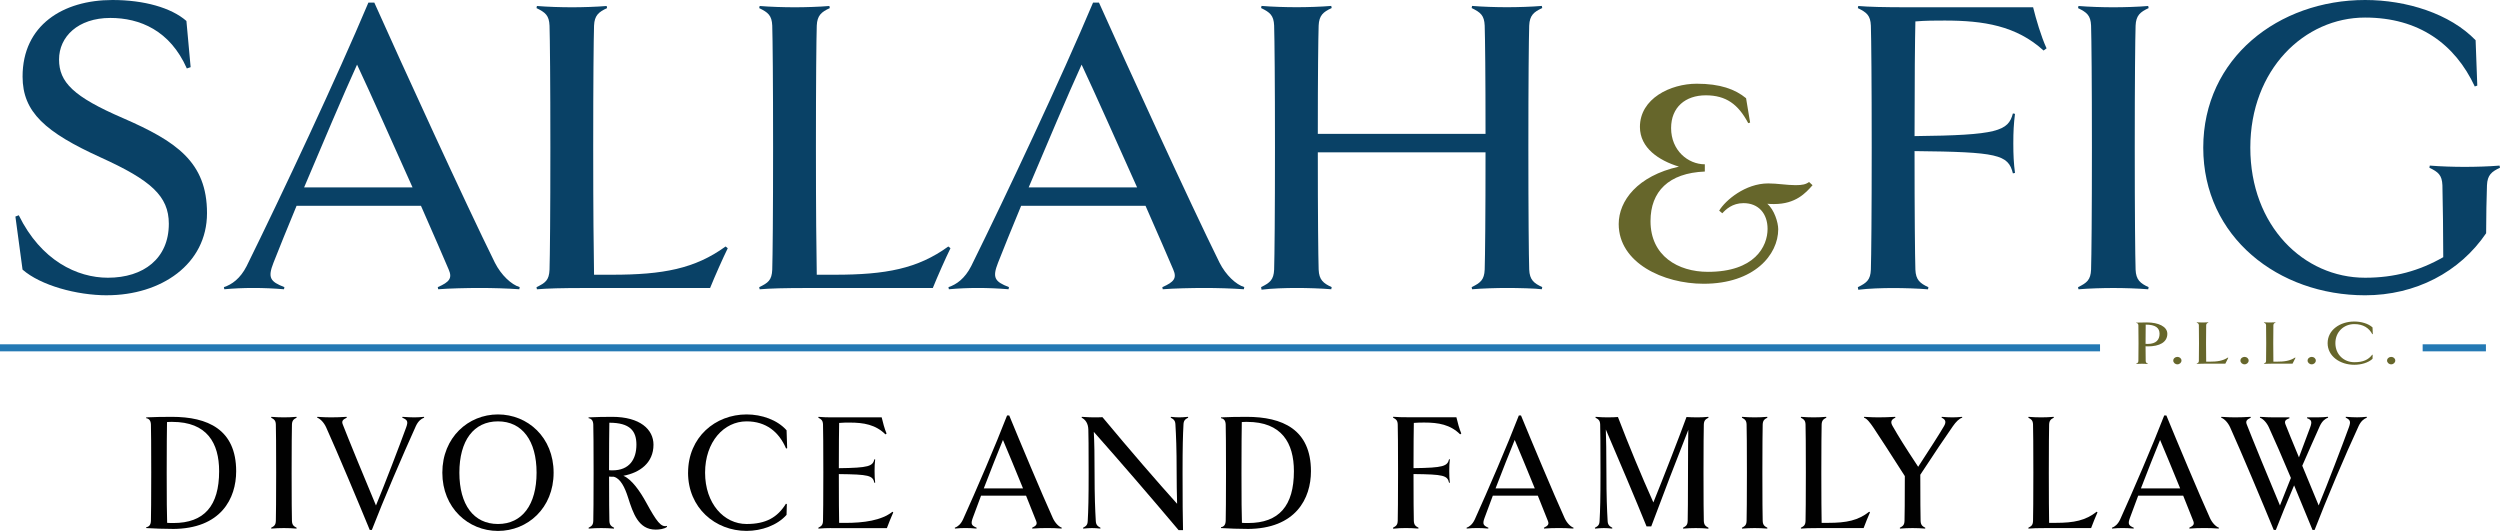
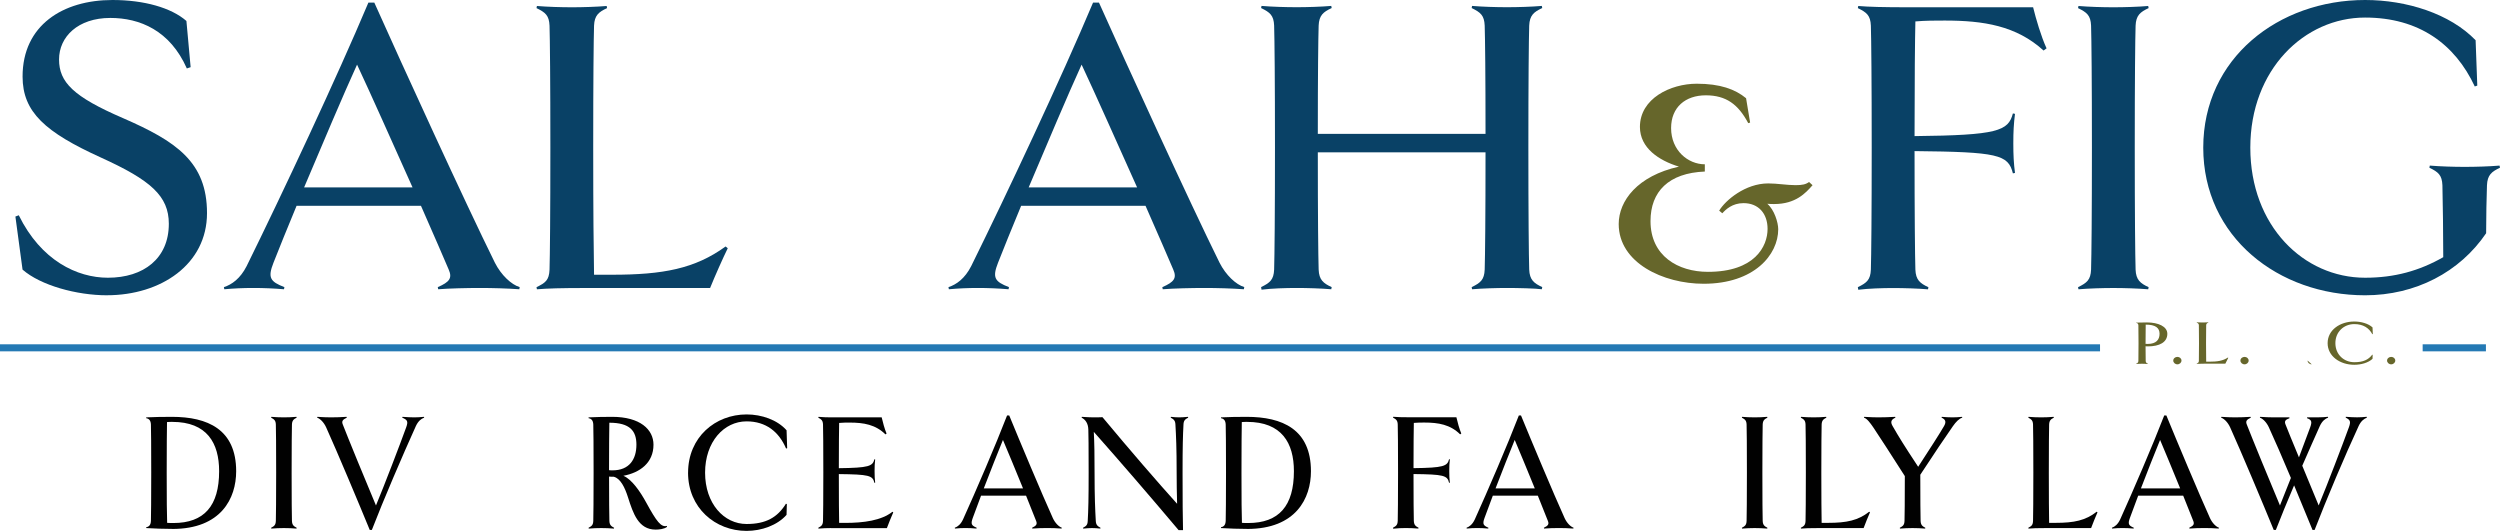
<svg xmlns="http://www.w3.org/2000/svg" id="Layer_2" viewBox="0 0 717.61 152.4">
  <defs>
    <style>.cls-1{fill:#010101;}.cls-2{fill:#66662b;}.cls-3{fill:#094166;}.cls-4{fill:none;stroke:#2479b4;stroke-miterlimit:10;stroke-width:2.02px;}</style>
  </defs>
  <g id="Layer_1-2">
    <g>
      <g>
        <path class="cls-3" d="M30.72,84.76c-8.69,0-19.06-2.83-24.25-7.37l-2.05-15.23,.97-.37c6.39,13.02,16.77,17.93,25.58,17.93,10.26,0,17.49-5.53,17.49-15.48,0-7.99-5.19-12.53-19.54-19.04-15.93-7.25-22.44-13.02-22.44-23.21C6.47,7.25,18.05,0,32.28,0c9.05,0,16.89,2.21,21.23,6.02l1.21,13.26-1.09,.37c-4.83-10.93-13.51-14.5-21.96-14.5-9.29,0-14.72,5.4-14.72,11.92s4.1,10.69,18.34,16.83c15.2,6.63,24.13,12.53,24.13,27.27s-13.27,23.58-28.71,23.58Z" />
        <path class="cls-3" d="M149.18,82.42l-.12,.61c-3.5-.25-7.72-.37-11.34-.37s-8.81,.12-11.94,.37l-.12-.61c3.38-1.47,4.22-2.58,3.14-5.04-1.21-2.83-4.22-9.83-7.96-18.3h-35.71c-2.77,6.63-5.07,12.41-6.63,16.34-1.69,4.3-.97,5.41,3.14,7l-.12,.61c-3.02-.25-5.91-.37-8.81-.37s-5.55,.12-8.32,.37l-.12-.61c2.29-.74,4.71-2.46,6.52-6.02C81.02,55.64,96.7,22.23,105.75,.74h1.69c7.96,17.81,26.06,57.36,34.62,74.68,1.81,3.56,4.71,6.27,7.12,7Zm-30.76-28.62c-5.67-12.65-12.06-27.02-15.93-35.25-3.98,8.72-9.89,22.72-15.2,35.25h31.13Z" />
        <path class="cls-3" d="M208.9,71.25c-1.33,2.7-3.74,8.11-5.07,11.42h-35.47c-7.36,0-11.22,.12-14.24,.37l-.12-.61c2.53-1.23,3.62-1.97,3.74-5.04,.12-3.93,.24-15.97,.24-35.01s-.12-31.08-.24-35.01c-.12-2.95-1.21-3.81-3.74-5.04l.12-.61c3.02,.25,6.88,.37,10.13,.37,2.89,0,7-.12,9.89-.37l.12,.61c-2.41,1.11-3.62,2.09-3.74,5.04-.12,3.93-.24,15.85-.24,35.01s.12,28.5,.24,36.48h5.19c14.6,0,23.77-1.72,32.57-8.11l.6,.49Z" />
-         <path class="cls-3" d="M272.83,71.25c-1.33,2.7-3.74,8.11-5.07,11.42h-35.47c-7.36,0-11.22,.12-14.24,.37l-.12-.61c2.53-1.23,3.62-1.97,3.74-5.04,.12-3.93,.24-15.97,.24-35.01s-.12-31.08-.24-35.01c-.12-2.95-1.21-3.81-3.74-5.04l.12-.61c3.02,.25,6.88,.37,10.13,.37,2.89,0,7-.12,9.89-.37l.12,.61c-2.41,1.11-3.62,2.09-3.74,5.04-.12,3.93-.24,15.85-.24,35.01s.12,28.5,.24,36.48h5.19c14.6,0,23.77-1.72,32.57-8.11l.6,.49Z" />
        <path class="cls-3" d="M357.16,82.42l-.12,.61c-3.5-.25-7.72-.37-11.34-.37s-8.81,.12-11.94,.37l-.12-.61c3.38-1.47,4.22-2.58,3.14-5.04-1.21-2.83-4.22-9.83-7.96-18.3h-35.71c-2.77,6.63-5.07,12.41-6.63,16.34-1.69,4.3-.97,5.41,3.14,7l-.12,.61c-3.02-.25-5.91-.37-8.81-.37s-5.55,.12-8.32,.37l-.12-.61c2.29-.74,4.71-2.46,6.52-6.02,10.26-20.76,25.94-54.17,34.99-75.66h1.69c7.96,17.81,26.06,57.36,34.62,74.68,1.81,3.56,4.7,6.27,7.12,7Zm-30.76-28.62c-5.67-12.65-12.06-27.02-15.93-35.25-3.98,8.72-9.89,22.72-15.2,35.25h31.13Z" />
        <path class="cls-3" d="M442.69,82.42l-.12,.61c-1.69-.25-7-.37-10.01-.37s-7,.12-10.01,.37l-.12-.61c2.53-1.23,3.62-2.09,3.74-5.04,.12-3.81,.24-15.36,.24-33.66h-48.14c0,18.3,.12,29.85,.24,33.66,.12,2.95,1.33,3.93,3.74,5.04l-.12,.61c-2.9-.25-7-.37-9.89-.37-3.26,0-7.12,.12-10.13,.49l-.12-.74c2.53-1.23,3.62-2.09,3.74-5.04,.12-3.93,.24-15.97,.24-35.01s-.12-31.08-.24-35.01c-.12-2.95-1.21-3.81-3.74-5.04l.12-.61c3.02,.25,6.88,.37,10.13,.37,2.89,0,7-.12,9.89-.37l.12,.61c-2.41,1.11-3.62,2.09-3.74,5.04-.12,3.69-.24,14.25-.24,31.08h48.14c0-16.83-.12-27.39-.24-31.08-.12-2.95-1.21-3.81-3.74-5.04l.12-.61c3.02,.25,6.88,.37,10.01,.37s7.12-.12,10.01-.37l.12,.61c-2.41,1.11-3.62,2.09-3.74,5.04-.12,3.93-.24,15.85-.24,35.01s.12,31.08,.24,35.01c.12,2.95,1.33,3.93,3.74,5.04Z" />
        <path class="cls-2" d="M520.28,53.16c-1.97,2.25-4.84,5.41-11.02,5.41-.63,0-1.26,0-1.97-.08,1.97,1.66,3.14,5.33,3.14,7.32,0,7.32-6.9,15.64-21.42,15.64-11.56,0-24.37-5.99-24.37-17.14,0-6.66,5.38-13.82,17.29-16.48-5.73-1.75-11.2-5.33-11.2-11.4,0-8.16,8.78-12.4,16.31-12.4,6.72,0,11.02,1.58,14.16,4.16l1.16,6.99-.54,.17c-2.87-5.41-6.36-7.99-12.19-7.99s-9.95,3.41-9.95,9.4c0,6.41,4.84,10.4,9.68,10.4v2.08c-10.39,.42-15.59,5.74-15.59,14.23,0,9.99,7.89,14.56,16.49,14.56,13.44,0,17.11-7.32,17.11-12.32,0-4.41-2.6-7.4-6.9-7.4-3.23,0-5.11,1.83-6.09,2.91l-.9-.75c1.79-3,7.53-7.82,14.07-7.82,2.6,0,5.38,.5,7.88,.5,1.97,0,2.96-.25,3.85-.91l.99,.91Z" />
        <path class="cls-3" d="M586.59,14.5c-7.84-7.13-17.25-8.6-28.35-8.6-2.65,0-5.55,0-8.44,.25-.12,4.91-.24,17.08-.24,32.92,23.89-.25,26.9-1.47,28.23-6.51l.6,.12c-.36,2.95-.48,5.04-.48,8.48s.12,5.65,.48,8.48l-.6,.12c-1.33-5.41-4.34-6.14-28.23-6.39,0,18.06,.12,30.09,.24,34.03,.12,2.95,1.33,3.93,3.74,5.04l-.12,.61c-2.9-.25-7-.37-10.01-.37s-7,.12-10.01,.49l-.12-.74c2.53-1.23,3.62-2.09,3.74-5.04,.12-3.93,.24-15.97,.24-35.01s-.12-31.08-.24-35.01c-.12-2.95-1.21-3.81-3.74-5.04l.12-.61c3.02,.25,6.88,.37,14.84,.37h35.35c.85,3.44,2.29,8.35,3.86,11.79l-.84,.61Z" />
        <path class="cls-3" d="M616.63,83.04c-2.9-.25-7-.37-10.01-.37s-7,.12-10.01,.37l-.12-.61c2.53-1.23,3.62-2.09,3.74-5.04,.12-3.93,.24-15.97,.24-35.01s-.12-31.08-.24-35.01c-.12-2.95-1.21-3.81-3.74-5.04l.12-.61c3.02,.25,6.88,.37,10.01,.37s7.12-.12,10.01-.37l.12,.61c-2.41,1.11-3.62,2.09-3.74,5.04-.12,3.93-.24,15.85-.24,35.01s.12,31.08,.24,35.01c.12,2.95,1.33,3.93,3.74,5.04l-.12,.61Z" />
        <path class="cls-3" d="M717.61,48.15c-2.41,1.11-3.62,2.09-3.74,5.04-.12,3.81-.24,8.84-.24,13.76-7.6,11.18-20.27,17.81-34.75,17.81-24.85,0-46.45-16.7-46.45-42.38S654.03,0,678.88,0c11.94,0,24.37,3.93,31.73,11.55l.48,13.02-.72,.25c-5.67-12.16-16.04-19.78-31.49-19.78-17.37,0-32.94,14.86-32.94,37.34s15.32,37.34,32.94,37.34c8.45,0,15.56-1.97,22.44-5.9,0-5.28-.12-16.83-.24-20.64-.12-2.95-1.21-3.81-3.74-5.04l.12-.61c3.02,.25,6.88,.37,10.01,.37s7.12-.12,10.01-.37l.12,.61Z" />
      </g>
      <g>
        <path class="cls-1" d="M49.47,151.82c-2.62,0-4.84-.1-7.5-.24v-.24c.83-.15,1.31-.68,1.35-1.84,.04-1.55,.09-6.3,.09-13.81s-.04-12.26-.09-13.81c-.04-1.16-.52-1.7-1.35-1.84v-.24c1.92-.1,4.84-.15,7.37-.15,10.25,0,18.45,3.59,18.45,15.61,0,7.75-4.28,16.57-18.32,16.57Zm0-30.72c-.48,0-.96,0-1.53,.05-.04,3.1-.09,6.35-.09,14.54,0,7.51,.04,12.26,.13,14.39,.61,.05,1.18,.05,1.79,.05,8.86,0,13.13-4.94,13.13-14.88,0-8.09-3.49-14.15-13.44-14.15Z" />
        <path class="cls-1" d="M85.11,151.73c-1.05-.1-2.53-.15-3.62-.15s-2.53,.05-3.62,.15l-.04-.24c.92-.48,1.31-.82,1.35-1.99,.04-1.55,.09-6.3,.09-13.81s-.04-12.26-.09-13.81c-.04-1.16-.44-1.5-1.35-1.99l.04-.24c1.09,.1,2.49,.15,3.62,.15s2.57-.05,3.62-.15l.04,.24c-.87,.44-1.31,.82-1.35,1.99-.04,1.55-.09,6.25-.09,13.81s.04,12.26,.09,13.81c.04,1.16,.48,1.55,1.35,1.99l-.04,.24Z" />
        <path class="cls-1" d="M121.75,119.89c-.83,.29-1.7,.97-2.36,2.37-3.71,8.19-9.38,21.37-12.65,29.85h-.61c-2.88-7.03-9.42-22.63-12.52-29.46-.65-1.41-1.7-2.47-2.57-2.76l.04-.24c1.27,.1,3.05,.15,3.93,.15s3.36-.05,4.49-.15l.04,.24c-1.22,.58-1.53,1.02-1.13,1.99,1.09,2.86,6.94,17.16,9.51,23.21,2.44-5.86,6.98-17.74,8.68-22.44,.61-1.7,.35-2.13-1.13-2.76l.04-.24c1.35,.1,2.57,.15,3.45,.15s1.61-.05,2.75-.15l.04,.24Z" />
-         <path class="cls-1" d="M142.94,152.4c-8.51,0-15.97-6.59-15.97-16.72s7.46-16.72,15.97-16.72,15.97,6.54,15.97,16.72-7.46,16.72-15.97,16.72Zm0-31.45c-6.98,0-11.08,5.53-11.08,14.73s4.1,14.73,11.08,14.73,11.08-5.57,11.08-14.73-4.1-14.73-11.08-14.73Z" />
        <path class="cls-1" d="M191.45,151.24c-.79,.63-2.27,.78-3.27,.78-4.93,0-6.46-4.7-7.9-9.21-.92-2.91-2.18-5.48-4.1-5.96-.48,0-.92,0-1.35-.05,0,6.4,.04,11.15,.09,12.7,.04,1.16,.48,1.55,1.35,1.99l-.04,.24c-1.05-.1-2.53-.15-3.66-.15s-2.49,.05-3.58,.15l-.04-.24c.92-.48,1.31-.82,1.35-1.99,.04-1.55,.09-6.3,.09-13.81s-.04-12.26-.09-13.81c-.04-1.16-.52-1.7-1.35-1.84v-.24c1.92-.1,4.71-.15,6.76-.15,8.03,0,11.87,3.63,11.87,8,0,5.23-3.93,8.04-8.64,8.92,2.4,1.02,4.8,4.46,6.59,7.75,2.97,5.43,4.23,7.08,5.89,6.64l.04,.29Zm-16.62-16.28c.39,.05,.7,.05,1,.05,4.8,0,6.85-3.15,6.85-7.37,0-3.93-1.83-6.3-7.77-6.3-.04,1.94-.09,8.04-.09,13.62Z" />
        <path class="cls-1" d="M197.51,135.68c0-10.18,7.81-16.72,16.8-16.72,4.32,0,8.81,1.55,11.47,4.55l.17,5.14-.31,.1c-2.05-4.8-5.76-7.8-11.34-7.8-6.5,0-11.91,5.86-11.91,14.73s5.41,14.73,11.91,14.73c5.58,0,8.86-1.89,11.3-5.82l.26,.1-.09,3.1c-2.66,3-7.15,4.6-11.47,4.6-8.99,0-16.8-6.59-16.8-16.72Z" />
        <path class="cls-1" d="M238.55,151.58c-1.13,0-2.53,.05-3.62,.15l-.04-.24c.92-.48,1.31-.82,1.35-1.99,.04-1.55,.09-6.3,.09-13.81s-.04-12.26-.09-13.81c-.04-1.16-.44-1.5-1.35-1.99l.04-.24c1.09,.1,2.49,.15,3.62,.15h14.53c.31,1.36,.83,3.3,1.4,4.65l-.31,.24c-2.84-2.81-6.24-3.39-10.25-3.39-.96,0-2.01,0-3.05,.1-.04,1.94-.09,6.64-.09,12.99,8.64-.1,9.73-.58,10.21-2.57l.22,.05c-.13,1.16-.17,1.99-.17,3.34s.04,2.23,.17,3.34l-.22,.05c-.48-2.13-1.57-2.42-10.21-2.52,0,6.74,.04,12.41,.09,14.01h1.74c5.32,0,10.38-.68,13.57-3.2l.22,.19c-.48,1.07-1.35,3.2-1.83,4.51h-16.01Z" />
        <path class="cls-1" d="M304.77,151.48l-.04,.24c-1.27-.1-2.79-.15-4.1-.15s-3.18,.05-4.32,.15l-.04-.24c1.22-.58,1.53-1.02,1.13-1.99-.44-1.11-1.53-3.88-2.88-7.22h-12.91c-1,2.62-1.83,4.89-2.4,6.45-.61,1.7-.35,2.13,1.13,2.76l-.04,.24c-1.09-.1-2.14-.15-3.18-.15s-2.01,.05-3.01,.15l-.04-.24c.83-.29,1.7-.97,2.36-2.38,3.71-8.19,9.38-21.37,12.65-29.85h.61c2.88,7.03,9.42,22.63,12.52,29.46,.65,1.41,1.7,2.47,2.57,2.76Zm-11.12-11.29c-2.05-4.99-4.36-10.66-5.76-13.91-1.44,3.44-3.58,8.97-5.5,13.91h11.25Z" />
        <path class="cls-1" d="M341.06,119.89c-.87,.44-1.31,.82-1.35,1.99-.17,3.15-.26,6.25-.26,13.81s.04,13.33,.13,16.48h-1.27c-8.42-9.98-16.36-19.19-24.34-28.21,.17,3.2,.22,6.83,.22,11.73,0,7.03,.17,10.66,.35,13.81,.04,1.16,.52,1.55,1.35,1.99l-.04,.24c-.83-.1-1.7-.15-2.4-.15-.65,0-1.48,.05-2.53,.15l-.04-.24c.92-.48,1.31-.82,1.35-1.99,.17-3.15,.26-6.3,.26-13.81s-.04-11.05-.09-12.36c-.04-1.75-.79-2.86-1.92-3.44l.04-.24c1.48,.1,2.62,.15,3.32,.15,.87,0,1.75,0,2.62-.05,8.2,9.84,15.79,18.61,21.42,24.86-.09-2.71-.13-6.54-.13-8.92,0-7.03-.17-10.66-.35-13.81-.04-1.16-.52-1.55-1.35-1.99l.04-.24c.83,.1,1.7,.15,2.4,.15,.65,0,1.48-.05,2.53-.15l.04,.24Z" />
        <path class="cls-1" d="M357.98,151.82c-2.62,0-4.84-.1-7.5-.24v-.24c.83-.15,1.31-.68,1.35-1.84,.04-1.55,.09-6.3,.09-13.81s-.04-12.26-.09-13.81c-.04-1.16-.52-1.7-1.35-1.84v-.24c1.92-.1,4.84-.15,7.37-.15,10.25,0,18.45,3.59,18.45,15.61,0,7.75-4.28,16.57-18.32,16.57Zm0-30.72c-.48,0-.96,0-1.53,.05-.04,3.1-.09,6.35-.09,14.54,0,7.51,.04,12.26,.13,14.39,.61,.05,1.18,.05,1.79,.05,8.86,0,13.13-4.94,13.13-14.88,0-8.09-3.49-14.15-13.44-14.15Z" />
        <path class="cls-1" d="M419.13,124.68c-2.83-2.81-6.24-3.39-10.25-3.39-.96,0-2.01,0-3.05,.1-.04,1.94-.09,6.74-.09,12.99,8.64-.1,9.73-.58,10.21-2.57l.22,.05c-.13,1.16-.17,1.99-.17,3.34s.04,2.23,.17,3.34l-.22,.05c-.48-2.13-1.57-2.42-10.21-2.52,0,7.12,.04,11.87,.09,13.42,.04,1.16,.48,1.55,1.35,1.99l-.04,.24c-1.05-.1-2.53-.15-3.62-.15s-2.53,.05-3.62,.19l-.04-.29c.92-.48,1.31-.82,1.35-1.99,.04-1.55,.09-6.3,.09-13.81s-.04-12.26-.09-13.81c-.04-1.16-.44-1.5-1.35-1.99l.04-.24c1.09,.1,2.49,.15,5.37,.15h12.78c.31,1.36,.83,3.3,1.4,4.65l-.31,.24Z" />
        <path class="cls-1" d="M451.67,151.48l-.04,.24c-1.27-.1-2.79-.15-4.1-.15s-3.18,.05-4.32,.15l-.04-.24c1.22-.58,1.53-1.02,1.13-1.99-.44-1.11-1.53-3.88-2.88-7.22h-12.91c-1,2.62-1.83,4.89-2.4,6.45-.61,1.7-.35,2.13,1.13,2.76l-.04,.24c-1.09-.1-2.14-.15-3.18-.15s-2.01,.05-3.01,.15l-.04-.24c.83-.29,1.7-.97,2.36-2.38,3.71-8.19,9.38-21.37,12.65-29.85h.61c2.88,7.03,9.42,22.63,12.52,29.46,.65,1.41,1.7,2.47,2.57,2.76Zm-11.12-11.29c-2.05-4.99-4.36-10.66-5.76-13.91-1.44,3.44-3.58,8.97-5.5,13.91h11.25Z" />
-         <path class="cls-1" d="M490.41,151.48l-.04,.29c-1.05-.15-2.53-.19-3.62-.19s-2.53,.05-3.62,.15l-.04-.24c.92-.48,1.31-.78,1.35-1.99,.04-1.55,.09-6.25,.09-13.81,0-6.11,.04-10.03,.09-12.31-3.97,10.08-6.67,17.16-10.64,27.72h-1.35c-2.53-6.3-8.86-21.27-11.69-27.82,.09,2.86,.17,6.16,.17,12.41,0,7.03,.17,10.66,.35,13.81,.04,1.16,.52,1.55,1.35,1.99l-.04,.24c-.83-.1-1.7-.15-2.4-.15-.65,0-1.48,.05-2.53,.15l-.04-.24c.92-.48,1.31-.82,1.35-1.99,.17-3.15,.26-6.3,.26-13.81s-.04-12.26-.09-13.81c-.04-1.16-.44-1.5-1.35-1.99l.04-.24c1.09,.1,2.49,.15,3.4,.15,1.05,0,2.57-.05,3.01-.1,3.14,8.19,6.67,16.72,10.17,24.52,2.88-7.12,7.63-19.34,9.51-24.52,.79,.05,1.92,.1,3.1,.1,1.05,0,2.14-.05,3.18-.15l.04,.24c-.87,.44-1.31,.82-1.35,1.99-.04,1.55-.09,6.25-.09,13.81s.04,12.26,.09,13.81c.04,1.16,.48,1.55,1.35,1.99Z" />
        <path class="cls-1" d="M507.28,151.73c-1.05-.1-2.53-.15-3.62-.15s-2.53,.05-3.62,.15l-.04-.24c.92-.48,1.31-.82,1.35-1.99,.04-1.55,.09-6.3,.09-13.81s-.04-12.26-.09-13.81c-.04-1.16-.44-1.5-1.35-1.99l.04-.24c1.09,.1,2.49,.15,3.62,.15s2.57-.05,3.62-.15l.04,.24c-.87,.44-1.31,.82-1.35,1.99-.04,1.55-.09,6.25-.09,13.81s.04,12.26,.09,13.81c.04,1.16,.48,1.55,1.35,1.99l-.04,.24Z" />
        <path class="cls-1" d="M536.77,147.07c-.48,1.07-1.35,3.2-1.83,4.51h-12.83c-2.66,0-4.06,.05-5.15,.15l-.04-.24c.92-.48,1.31-.78,1.35-1.99,.04-1.55,.09-6.3,.09-13.81s-.04-12.26-.09-13.81c-.04-1.16-.44-1.5-1.35-1.99l.04-.24c1.09,.1,2.49,.15,3.66,.15,1.05,0,2.53-.05,3.58-.15l.04,.24c-.87,.44-1.31,.82-1.35,1.99-.04,1.55-.09,6.25-.09,13.81s.04,11.24,.09,14.39h1.88c5.28,0,8.59-.68,11.78-3.2l.22,.19Z" />
        <path class="cls-1" d="M563.25,119.89c-.87,.24-1.83,1.21-2.7,2.47-1.66,2.33-5.85,8.58-9.34,13.91,0,7.22,.04,11.73,.09,13.23,.04,1.16,.48,1.55,1.35,1.99l-.04,.24c-1.05-.1-2.53-.15-3.62-.15s-2.53,.05-3.62,.15l-.04-.24c.92-.48,1.31-.82,1.35-1.99,.04-1.41,.09-5.43,.09-12.84-3.58-5.62-7.81-12.16-9.07-14.01-.87-1.26-1.79-2.52-2.66-2.76l.04-.24c1.44,.1,3.14,.15,4.01,.15,1.26,0,3.36-.05,4.93-.15l.04,.24c-1.31,.58-1.44,1.31-.79,2.42,1.75,3.05,3.14,5.33,7.33,11.68,3.27-4.99,6.24-9.64,7.42-11.68,.65-1.12,.52-1.89-.7-2.42l.04-.24c1.05,.1,2.23,.15,3.1,.15s1.75-.05,2.75-.15l.04,.24Z" />
        <path class="cls-1" d="M602.07,147.07c-.48,1.07-1.35,3.2-1.83,4.51h-12.83c-2.66,0-4.06,.05-5.15,.15l-.04-.24c.92-.48,1.31-.78,1.35-1.99,.04-1.55,.09-6.3,.09-13.81s-.04-12.26-.09-13.81c-.04-1.16-.44-1.5-1.35-1.99l.04-.24c1.09,.1,2.49,.15,3.66,.15,1.05,0,2.53-.05,3.58-.15l.04,.24c-.87,.44-1.31,.82-1.35,1.99-.04,1.55-.09,6.25-.09,13.81s.04,11.24,.09,14.39h1.88c5.28,0,8.59-.68,11.78-3.2l.22,.19Z" />
        <path class="cls-1" d="M636.92,151.48l-.04,.24c-1.27-.1-2.79-.15-4.1-.15s-3.18,.05-4.32,.15l-.04-.24c1.22-.58,1.53-1.02,1.13-1.99-.44-1.11-1.53-3.88-2.88-7.22h-12.91c-1,2.62-1.83,4.89-2.4,6.45-.61,1.7-.35,2.13,1.13,2.76l-.04,.24c-1.09-.1-2.14-.15-3.18-.15s-2.01,.05-3.01,.15l-.04-.24c.83-.29,1.7-.97,2.36-2.38,3.71-8.19,9.38-21.37,12.65-29.85h.61c2.88,7.03,9.42,22.63,12.52,29.46,.65,1.41,1.7,2.47,2.57,2.76Zm-11.12-11.29c-2.05-4.99-4.36-10.66-5.76-13.91-1.44,3.44-3.58,8.97-5.5,13.91h11.25Z" />
        <path class="cls-1" d="M679.41,119.89c-.83,.29-1.7,.97-2.36,2.37-3.79,8.14-9.38,21.37-12.65,29.85h-.61c-1.26-3.1-3.23-7.85-5.28-12.79-1.96,4.6-3.84,9.16-5.24,12.79h-.61c-2.88-7.03-9.42-22.63-12.52-29.46-.65-1.41-1.7-2.47-2.57-2.76l.04-.24c1.26,.1,3.05,.15,3.93,.15s3.36-.05,4.49-.15l.04,.24c-1.22,.58-1.53,1.02-1.13,1.99,1.09,2.86,6.94,17.16,9.51,23.21,.83-2.08,1.96-4.9,3.14-7.9-2.36-5.62-4.76-11.15-6.33-14.54-.65-1.41-1.7-2.47-2.57-2.76l.04-.24c1.27,.1,3.05,.15,3.93,.15h4.49l.04,.24c-1.22,.44-1.53,.87-1.13,1.84,.52,1.31,2.05,5.14,3.84,9.4,1.31-3.49,2.53-6.69,3.23-8.63,.61-1.7,.35-2.13-.92-2.62l.04-.24h3.23c.87,0,1.92-.05,2.75-.15l.04,.24c-.83,.29-1.7,.97-2.36,2.37-1.48,3.25-3.23,7.27-5.06,11.44,1.75,4.26,3.58,8.67,4.71,11.39,2.44-5.86,6.98-17.74,8.68-22.44,.61-1.7,.35-2.13-.92-2.76l.04-.24c1.13,.1,2.36,.15,3.23,.15s1.92-.05,2.75-.15l.04,.24Z" />
      </g>
      <line class="cls-4" y1="99.84" x2="602.8" y2="99.84" />
      <g>
        <path class="cls-2" d="M616.49,99.42c-.2,0-.4,0-.62-.02,0,1.98,.02,3.67,.04,4.23,.02,.43,.22,.58,.62,.74l-.02,.09c-.48-.04-1.15-.05-1.67-.05s-1.13,.02-1.63,.05l-.02-.09c.42-.18,.6-.31,.62-.74,.02-.58,.04-2.34,.04-5.13s-.02-4.55-.04-5.13c-.02-.43-.24-.63-.62-.68v-.09c.88-.04,2.15-.05,3.08-.05,3.22,0,5.85,1.15,5.85,3.26,0,2.43-2.23,3.62-5.63,3.62Zm-.58-6.24c-.02,.74-.04,3.09-.04,5.52,.22,.02,.44,.02,.64,.02,2.39,0,3.38-1.21,3.38-2.91s-1.17-2.63-3.98-2.63Z" />
        <path class="cls-2" d="M625.01,104.58c-.66,0-1.19-.49-1.19-1.08s.54-1.06,1.19-1.06,1.17,.47,1.17,1.06-.54,1.08-1.17,1.08Z" />
        <path class="cls-2" d="M639.61,102.72c-.22,.4-.62,1.19-.84,1.67h-5.85c-1.21,0-1.85,.02-2.35,.05l-.02-.09c.42-.18,.6-.29,.62-.74,.02-.58,.04-2.34,.04-5.13s-.02-4.55-.04-5.13c-.02-.43-.2-.56-.62-.74l.02-.09c.5,.04,1.13,.05,1.67,.05,.48,0,1.15-.02,1.63-.05l.02,.09c-.4,.16-.6,.31-.62,.74-.02,.58-.04,2.32-.04,5.13s.02,4.17,.04,5.34h.86c2.41,0,3.92-.25,5.37-1.19l.1,.07Z" />
        <path class="cls-2" d="M644.29,104.58c-.66,0-1.19-.49-1.19-1.08s.54-1.06,1.19-1.06,1.17,.47,1.17,1.06-.54,1.08-1.17,1.08Z" />
-         <path class="cls-2" d="M658.9,102.72c-.22,.4-.62,1.19-.84,1.67h-5.85c-1.21,0-1.85,.02-2.35,.05l-.02-.09c.42-.18,.6-.29,.62-.74,.02-.58,.04-2.34,.04-5.13s-.02-4.55-.04-5.13c-.02-.43-.2-.56-.62-.74l.02-.09c.5,.04,1.13,.05,1.67,.05,.48,0,1.15-.02,1.63-.05l.02,.09c-.4,.16-.6,.31-.62,.74-.02,.58-.04,2.32-.04,5.13s.02,4.17,.04,5.34h.86c2.41,0,3.92-.25,5.37-1.19l.1,.07Z" />
-         <path class="cls-2" d="M663.57,104.58c-.66,0-1.19-.49-1.19-1.08s.54-1.06,1.19-1.06,1.17,.47,1.17,1.06-.54,1.08-1.17,1.08Z" />
+         <path class="cls-2" d="M663.57,104.58c-.66,0-1.19-.49-1.19-1.08Z" />
        <path class="cls-2" d="M668.13,98.5c0-3.78,3.56-6.21,7.66-6.21,1.97,0,4.02,.58,5.23,1.69l.08,1.91-.14,.04c-.93-1.78-2.63-2.9-5.17-2.9-2.96,0-5.43,2.18-5.43,5.47s2.47,5.47,5.43,5.47c2.55,0,4.04-.7,5.15-2.16l.12,.04-.04,1.15c-1.21,1.12-3.26,1.71-5.23,1.71-4.1,0-7.66-2.45-7.66-6.21Z" />
        <path class="cls-2" d="M686.38,104.58c-.66,0-1.19-.49-1.19-1.08s.54-1.06,1.19-1.06,1.17,.47,1.17,1.06-.54,1.08-1.17,1.08Z" />
      </g>
      <line class="cls-4" x1="695.41" y1="99.84" x2="713.57" y2="99.84" />
    </g>
  </g>
</svg>